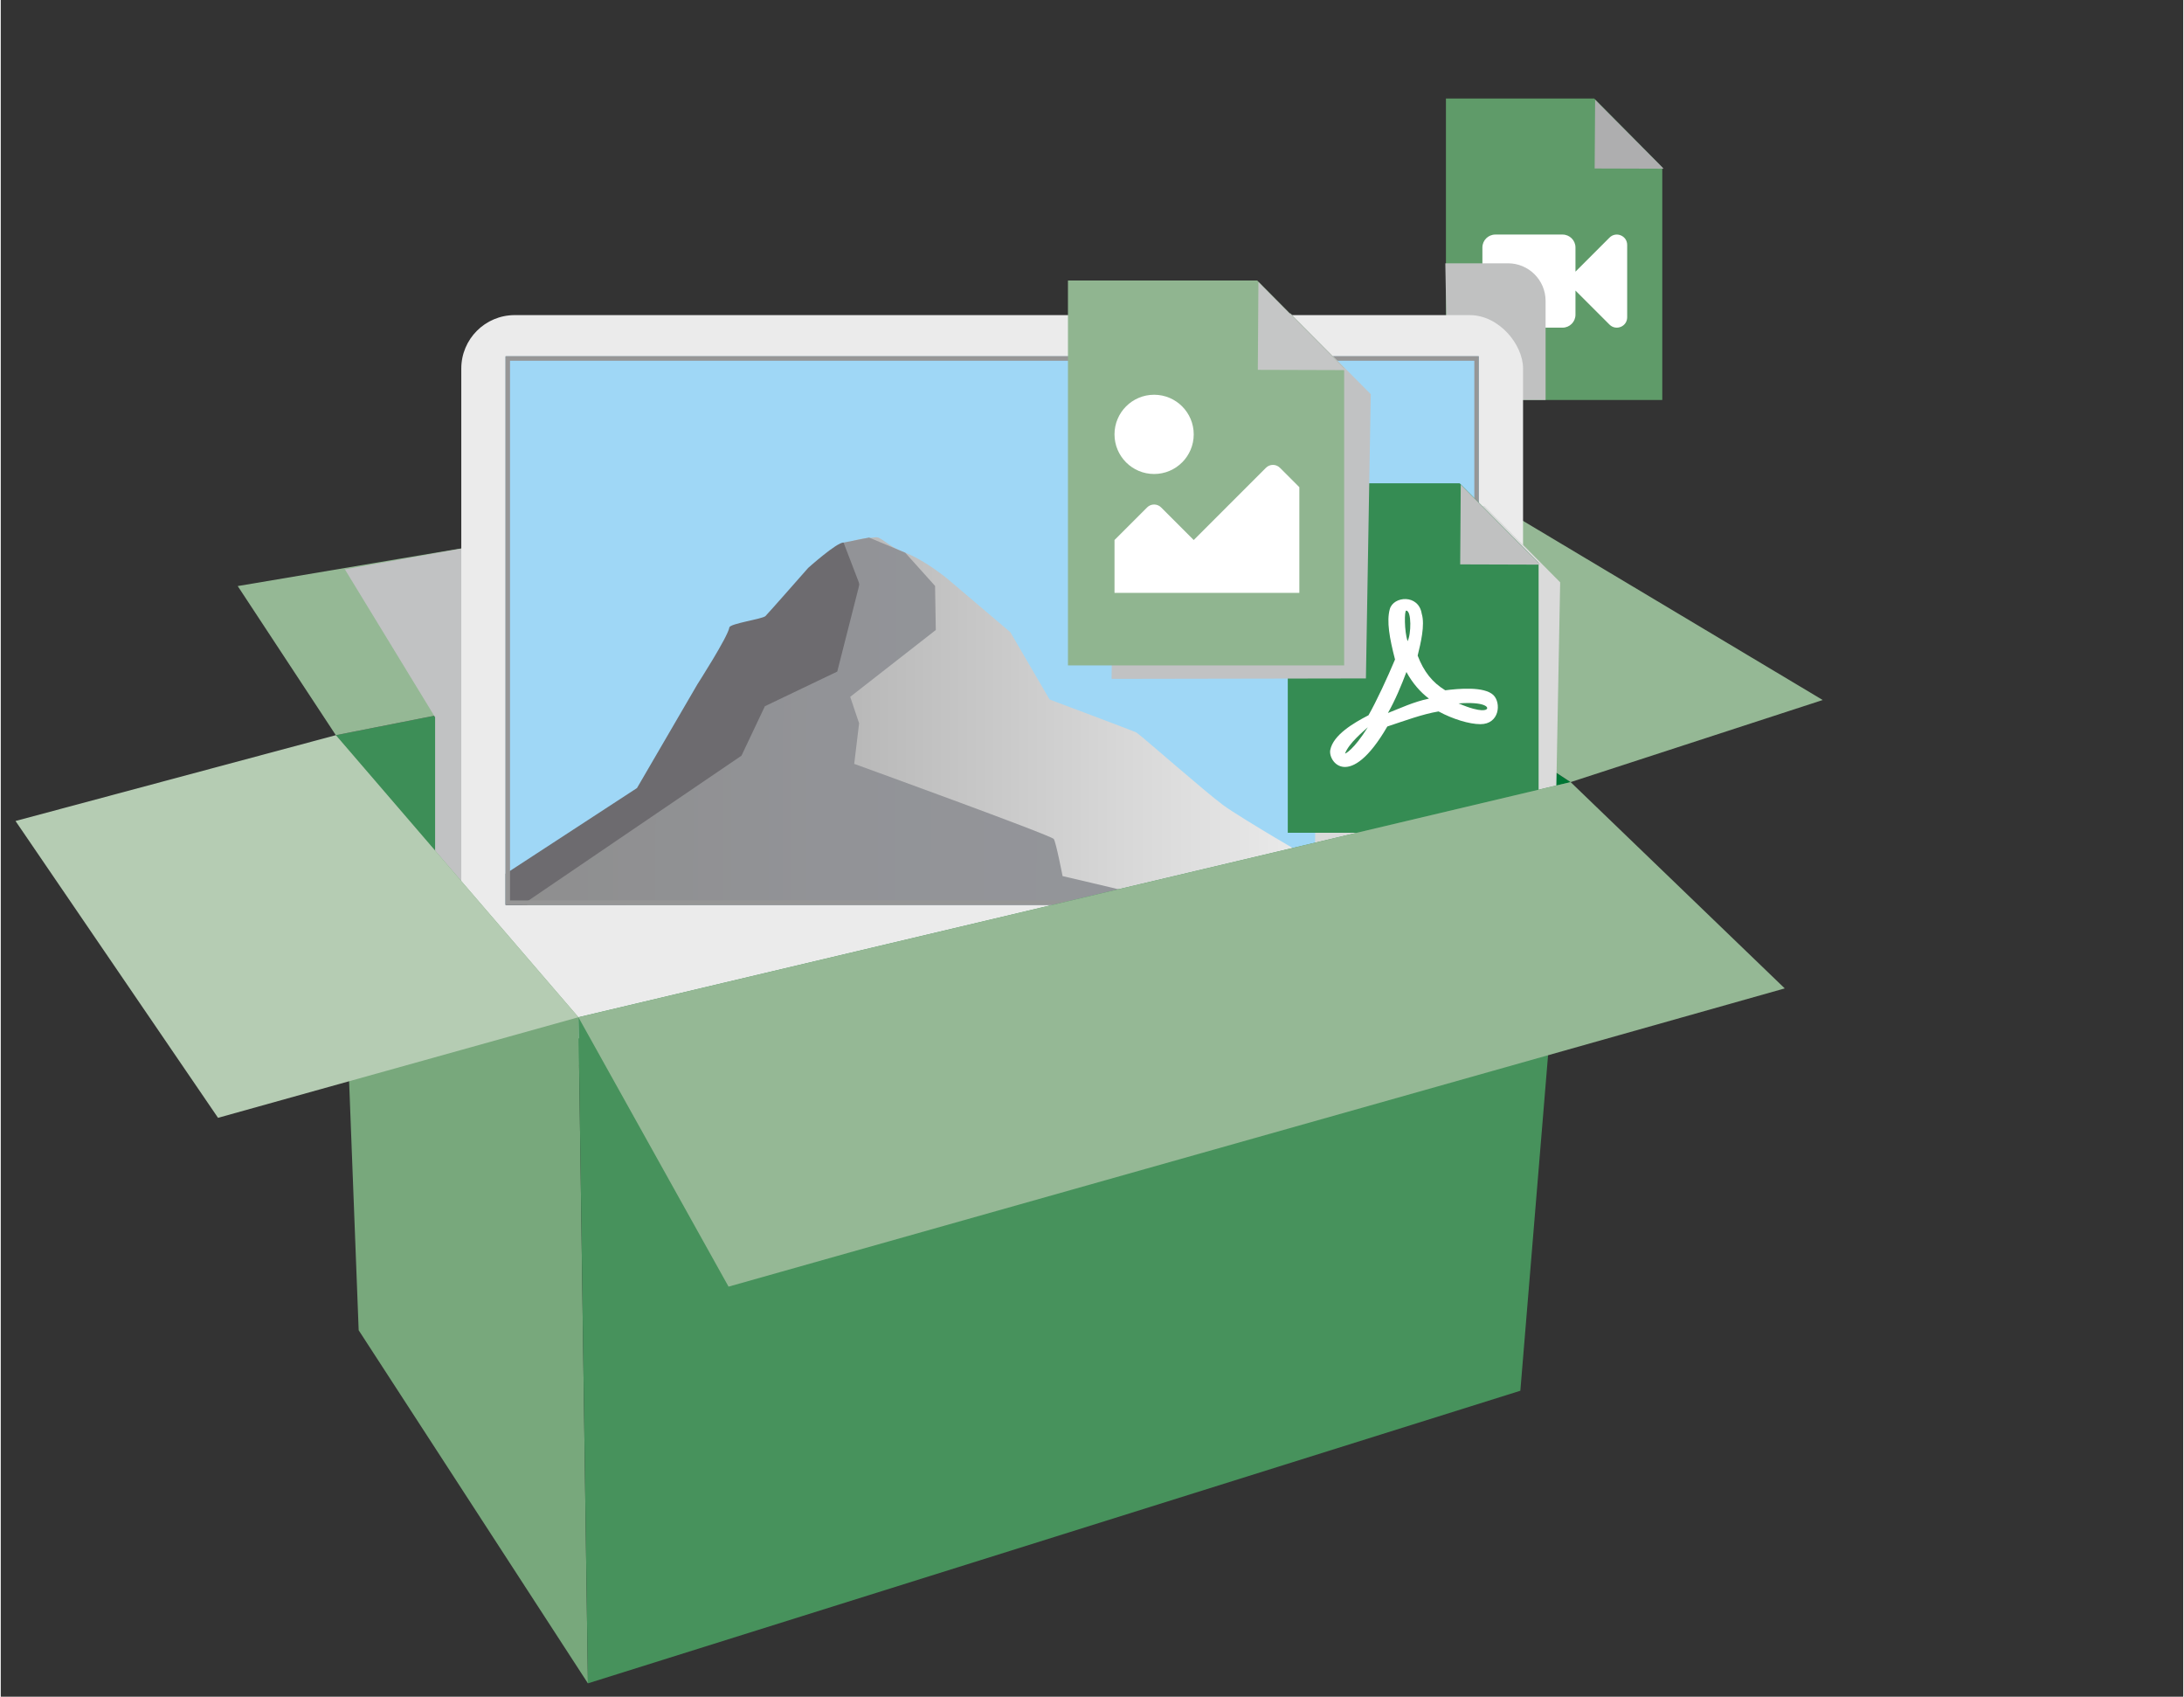
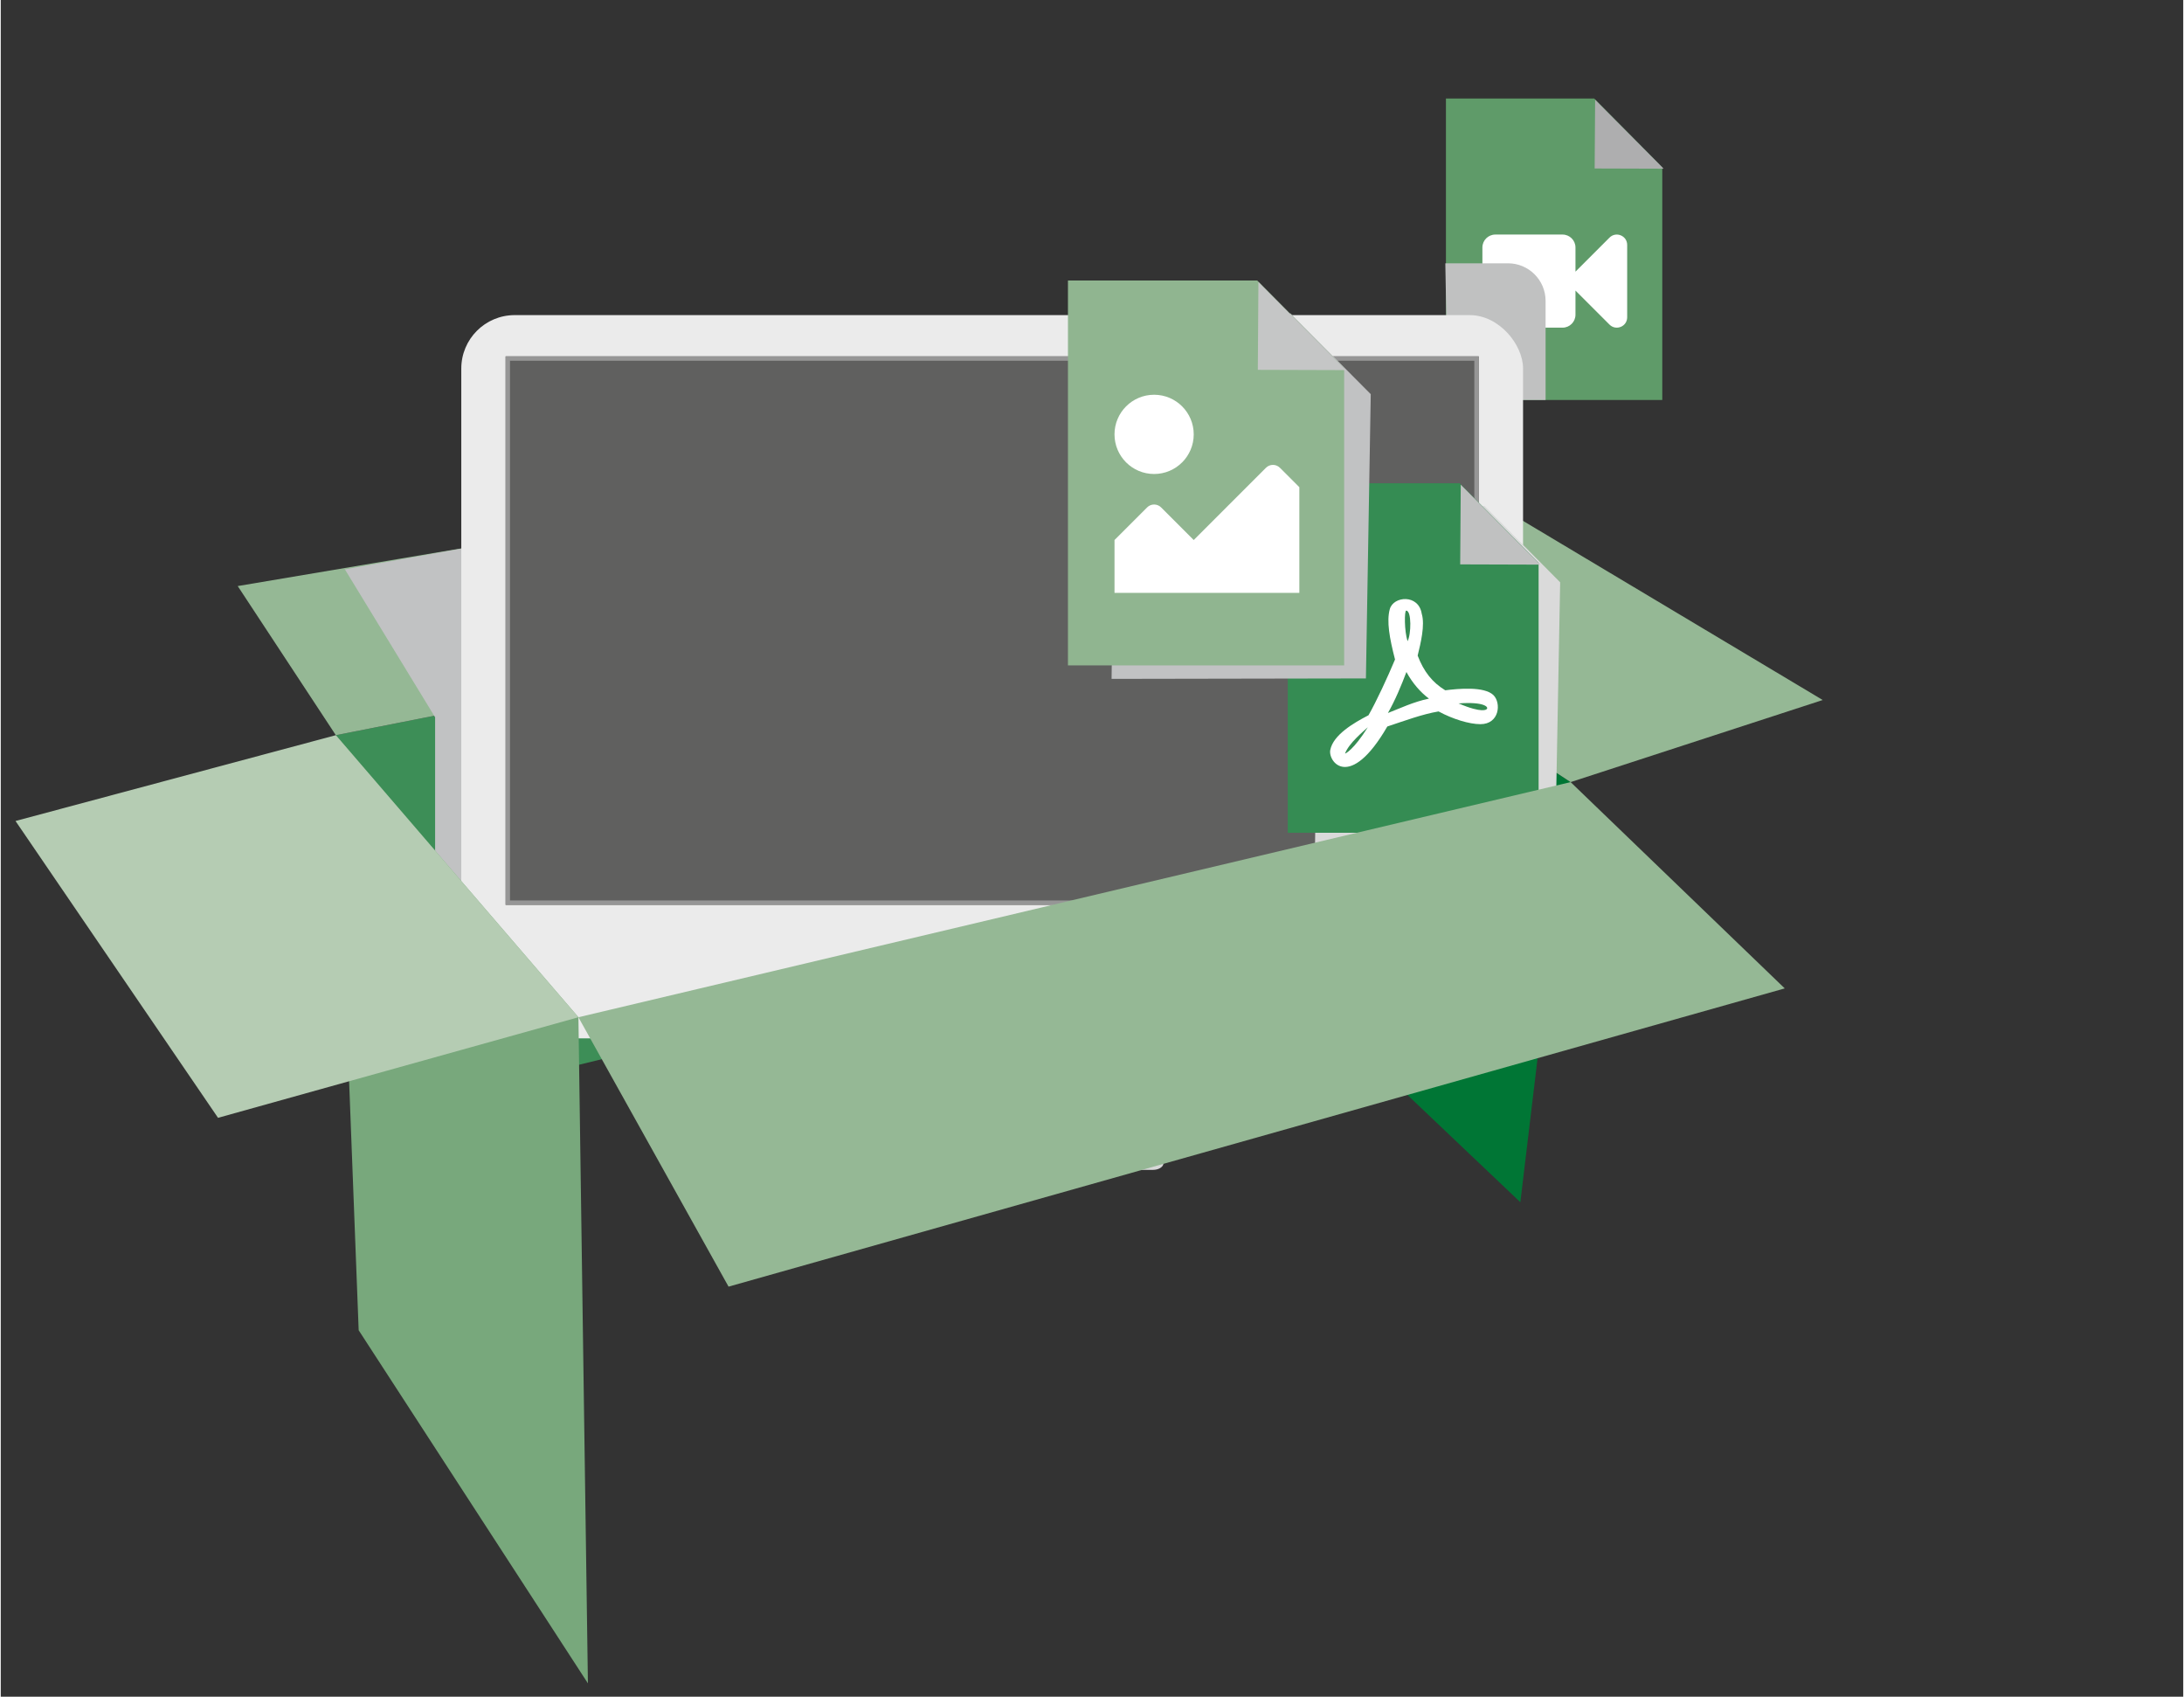
<svg xmlns="http://www.w3.org/2000/svg" width="900px" height="699px" viewBox="0 0 579 450">
  <rect x="0" y="0" width="579" height="450" fill="#333333" stroke="none" />
  <defs>
    <clipPath id="uuid-1842424a-16ed-4e28-807d-28b835e92ef3">
-       <rect id="uuid-bc2010c2-babf-4cea-9a32-00342d85618f" data-name="SVGID" x="133.935" y="94.508" width="258.164" height="145.48" style="fill: none;" />
-     </clipPath>
+       </clipPath>
    <clipPath id="uuid-0d1d0233-3cdf-4753-aa09-8b10777c97ea">
      <rect id="uuid-d4b34e17-addb-4dc4-8f90-deeb4078f457" data-name="SVGID" x="130.46" y="91.817" width="265.09" height="152.094" style="fill: none;" />
    </clipPath>
    <linearGradient id="uuid-7db9d3e4-2d32-427f-bd6f-aefe964e36c4" data-name="Unbenannter Verlauf 3" x1="127.708" y1="194.415" x2="399.07" y2="194.415" gradientUnits="userSpaceOnUse">
      <stop offset="0" stop-color="#8e8e8e" />
      <stop offset=".641" stop-color="#d9d9d9" />
      <stop offset="1" stop-color="#fff" />
    </linearGradient>
    <linearGradient id="uuid-143a5cf0-55c9-4916-a0c5-45ec690c2b2d" data-name="Unbenannter Verlauf 61" x1="142.719" y1="197.114" x2="344.891" y2="197.114" gradientTransform="translate(-13.185 -3.232) rotate(.203)" gradientUnits="userSpaceOnUse">
      <stop offset="0" stop-color="#8e8e8e" />
      <stop offset=".445" stop-color="#929397" />
      <stop offset="1" stop-color="#94969b" />
    </linearGradient>
  </defs>
  <g style="isolation: isolate;">
    <g id="uuid-fa9bb793-41ac-46bb-8666-02a2a6def8e5" data-name="Box hinten">
      <polygon points="325.998 148.16 416.476 207.429 403.137 318.855 321.428 241.25 325.998 148.16" style="fill: #007635;" />
      <polygon points="88.891 194.985 325.998 148.16 321.428 241.25 102.043 294.977 88.891 194.985" style="fill: #3d8e57;" />
      <polygon points="288.595 117.379 62.867 155.436 88.891 194.985 325.998 148.16 288.595 117.379" style="fill: #95b895;" />
      <polygon points="416.476 207.429 325.998 148.16 391.571 130.811 483.355 185.657 416.476 207.429" style="fill: #95b895;" />
      <g>
        <g>
          <polygon points="440.791 106.082 383.397 106.082 383.397 26.132 422.728 26.132 440.791 44.364 440.791 106.082" style="fill: #5f9b69;" />
          <polygon points="441.152 44.742 422.85 44.685 422.976 26.447 441.152 44.742" style="fill: #aeaeaf; mix-blend-mode: multiply;" />
        </g>
        <path d="M426.795,63.014l-9.034,9.032v-6.408c0-1.894-1.535-3.429-3.429-3.429h-17.832c-1.894,0-3.429,1.535-3.429,3.429v17.832c0,1.894,1.535,3.429,3.429,3.429h17.832c1.894,0,3.429-1.535,3.429-3.429v-6.408l9.034,9.032c1.718,1.718,4.683,.511,4.683-1.94v-19.2c0-2.454-2.968-3.655-4.683-1.94h0Z" style="fill: #fff;" />
      </g>
      <path d="M383.897,106.078h25.938v-26.271c0-5.51-4.467-9.976-9.976-9.976h-16.627l.665,36.247Z" style="fill: #c0c1c1; mix-blend-mode: multiply;" />
    </g>
    <g id="uuid-67b43eab-5b4b-49d2-89a3-38b11f20f3be" data-name="Ebene 2">
      <polygon points="145.493 235.792 115.232 235.792 115.232 190.234 91.289 150.994 145.493 141.35 145.493 235.792" style="fill: #c1c2c3; mix-blend-mode: multiply;" />
      <g>
        <g>
          <path d="M295.028,307.979c-3.289-1.754-4.166-8.332-4.166-10.524,0-2.412,0-24.885,0-24.885h-55.691s0,22.474,0,24.885c0,2.193-.877,8.77-4.166,10.524h64.022Z" style="fill: #858584;" />
          <rect x="122.177" y="83.573" width="281.679" height="191.824" rx="14.173" ry="14.173" style="fill: #ebebeb;" />
          <path d="M308.458,308.527c0,.965-1.276,1.754-2.835,1.754h-85.212c-1.559,0-2.835-.789-2.835-1.754s1.276-1.754,2.835-1.754h85.212c1.559,0,2.835,.789,2.835,1.754Z" style="fill: #d7d8d8;" />
          <rect x="133.935" y="94.508" width="258.164" height="145.48" style="fill: #60605f;" />
        </g>
        <g style="clip-path: url(#uuid-1842424a-16ed-4e28-807d-28b835e92ef3);">
          <g style="clip-path: url(#uuid-0d1d0233-3cdf-4753-aa09-8b10777c97ea);">
            <rect x="128.493" y="90.958" width="270.837" height="154.383" style="fill: #9fd7f6;" />
            <g>
              <path d="M399.07,246.345c-9.556-3.501-42.193-18.531-42.193-18.531l-8.453,.427s-19.385-11.219-24.135-14.713c-4.75-3.494-22.138-18.797-23.016-19.251-.877-.454-23.026-8.753-23.026-8.753l-10.397-17.834-16.714-14.196s-5.973-4.926-11.19-6.903c-5.217-1.977-6.299-4.412-8.077-4.073-1.777,.339-12.268-.127-13.863,10.159s-40.161,53.308-40.161,53.308l-50.138,38.852,271.362,1.509Z" style="fill: url(#uuid-7db9d3e4-2d32-427f-bd6f-aefe964e36c4);" />
              <path d="M128.651,246.556l73.133-43.941,2.71-10.509,8.229-7.549s10.646-5.959,11.459-6.498,2.254-5.418,2.254-5.418c0,0,.579-7.475,.466-9.212-.113-1.737,.959-7.019,.959-7.019,0,0-.136-6.465-.466-7.196s-2.096-5.144-3.803-5.307c-1.707-.163-9.393,6.72-9.393,6.72,0,0-10.532,11.983-11.329,12.77-.797,.787-9.405,1.969-9.573,3.013-.403,2.51-8.479,15.074-8.479,15.074l-16.027,27.52-41.407,27.005,1.267,10.546Z" style="fill: #6d6b6f;" />
              <path d="M330.584,245.021c4.284-.345-48.894-12.665-48.894-12.665,0,0-1.706-8.876-2.334-9.84s-52.939-19.922-52.939-19.922l1.296-10.763-2.359-7.018,22.705-17.723-.192-11.69-7.921-8.811-9.589-4.014-6.765,1.332,4.228,11.019-5.903,23.191-19.194,9.184-6.217,13.125-67.855,46.128,201.933-1.535Z" style="fill: url(#uuid-143a5cf0-55c9-4916-a0c5-45ec690c2b2d);" />
            </g>
          </g>
        </g>
        <path d="M390.931,95.676V238.82H135.103V95.676h255.828m1.168-1.168H133.935V239.988H392.099V94.508h0Z" style="fill: #969696;" />
      </g>
    </g>
    <g id="uuid-4eabf516-3d85-47da-829d-b03a4adc5626" data-name="Ebene 4">
      <polygon points="412.363 225.63 348.645 225.63 349.983 134.197 393.647 134.197 413.7 154.438 412.363 225.63" style="fill: #dadada; mix-blend-mode: multiply;" />
      <g>
        <g>
          <polygon points="407.979 220.865 341.439 220.865 341.439 128.175 387.038 128.175 407.979 149.313 407.979 220.865" style="fill: #358c53;" />
          <polygon points="408.397 149.751 387.179 149.685 387.325 128.54 408.397 149.751" style="fill: #c0c1c1; mix-blend-mode: multiply;" />
        </g>
        <path d="M396.013,184.372c-2.425-2.385-9.343-1.729-12.802-1.292-3.419-2.087-5.705-4.97-7.316-9.204,.775-3.201,2.008-8.071,1.073-11.132-.835-5.208-7.514-4.691-8.469-1.173-.875,3.201-.08,7.653,1.392,13.339-1.988,4.751-4.95,11.132-7.037,14.79-3.976,2.048-9.343,5.208-10.138,9.184-.656,3.141,5.169,10.973,15.128-6.202,4.453-1.471,9.303-3.28,13.597-3.996,3.757,2.028,8.15,3.379,11.093,3.379,5.069,0,5.566-5.606,3.479-7.693Zm-39.381,15.466c1.014-2.723,4.87-5.864,6.043-6.958-3.777,6.023-6.043,7.097-6.043,6.958Zm16.221-37.89c1.471,0,1.332,6.381,.358,8.111-.875-2.763-.855-8.111-.358-8.111Zm-4.851,27.155c1.928-3.36,3.578-7.355,4.91-10.874,1.65,3.002,3.757,5.407,5.984,7.057-4.135,.855-7.733,2.604-10.894,3.817Zm26.161-.994s-.994,1.193-7.415-1.551c6.978-.517,8.131,1.073,7.415,1.551Z" style="fill: #fff;" />
      </g>
      <polygon points="362.168 179.934 294.694 180.053 295.939 83.227 342.178 83.145 363.451 104.542 362.168 179.934" style="fill: #c1c2c3; mix-blend-mode: multiply;" />
      <g>
        <g>
          <polygon points="356.397 176.473 283.12 176.473 283.12 74.398 333.335 74.398 356.397 97.676 356.397 176.473" style="fill: #90b590;" />
          <polygon points="356.857 98.159 333.491 98.086 333.651 74.801 356.857 98.159" style="fill: #c5c6c6; mix-blend-mode: multiply;" />
        </g>
        <g>
          <path d="M295.47,157.236h49.037v-28.021l-5.144-5.144c-1.029-1.029-2.693-1.029-3.722,0l-19.155,19.155-8.647-8.647c-1.029-1.029-2.693-1.029-3.722,0l-8.647,8.647v14.011Z" style="fill: #fff;" />
          <circle cx="305.978" cy="115.204" r="10.508" style="fill: #fff;" />
        </g>
      </g>
    </g>
    <g id="uuid-985062e0-6aee-46a7-89e7-501d11a0637b" data-name="Box Vorne">
      <polygon points="88.891 194.985 153.251 269.792 155.77 446.457 94.954 352.808 88.891 194.985" style="fill: #78a87c;" />
-       <polygon points="403.137 368.851 155.77 446.457 153.251 269.792 416.476 207.429 403.137 368.851" style="fill: #47925c;" />
      <polygon points="57.643 296.469 153.251 269.792 88.891 194.985 3.916 217.744 57.643 296.469" style="fill: #b5ccb3;" />
      <polygon points="473.281 262.144 193.08 341.242 153.251 269.792 416.476 207.429 473.281 262.144" style="fill: #95b895;" />
    </g>
  </g>
</svg>